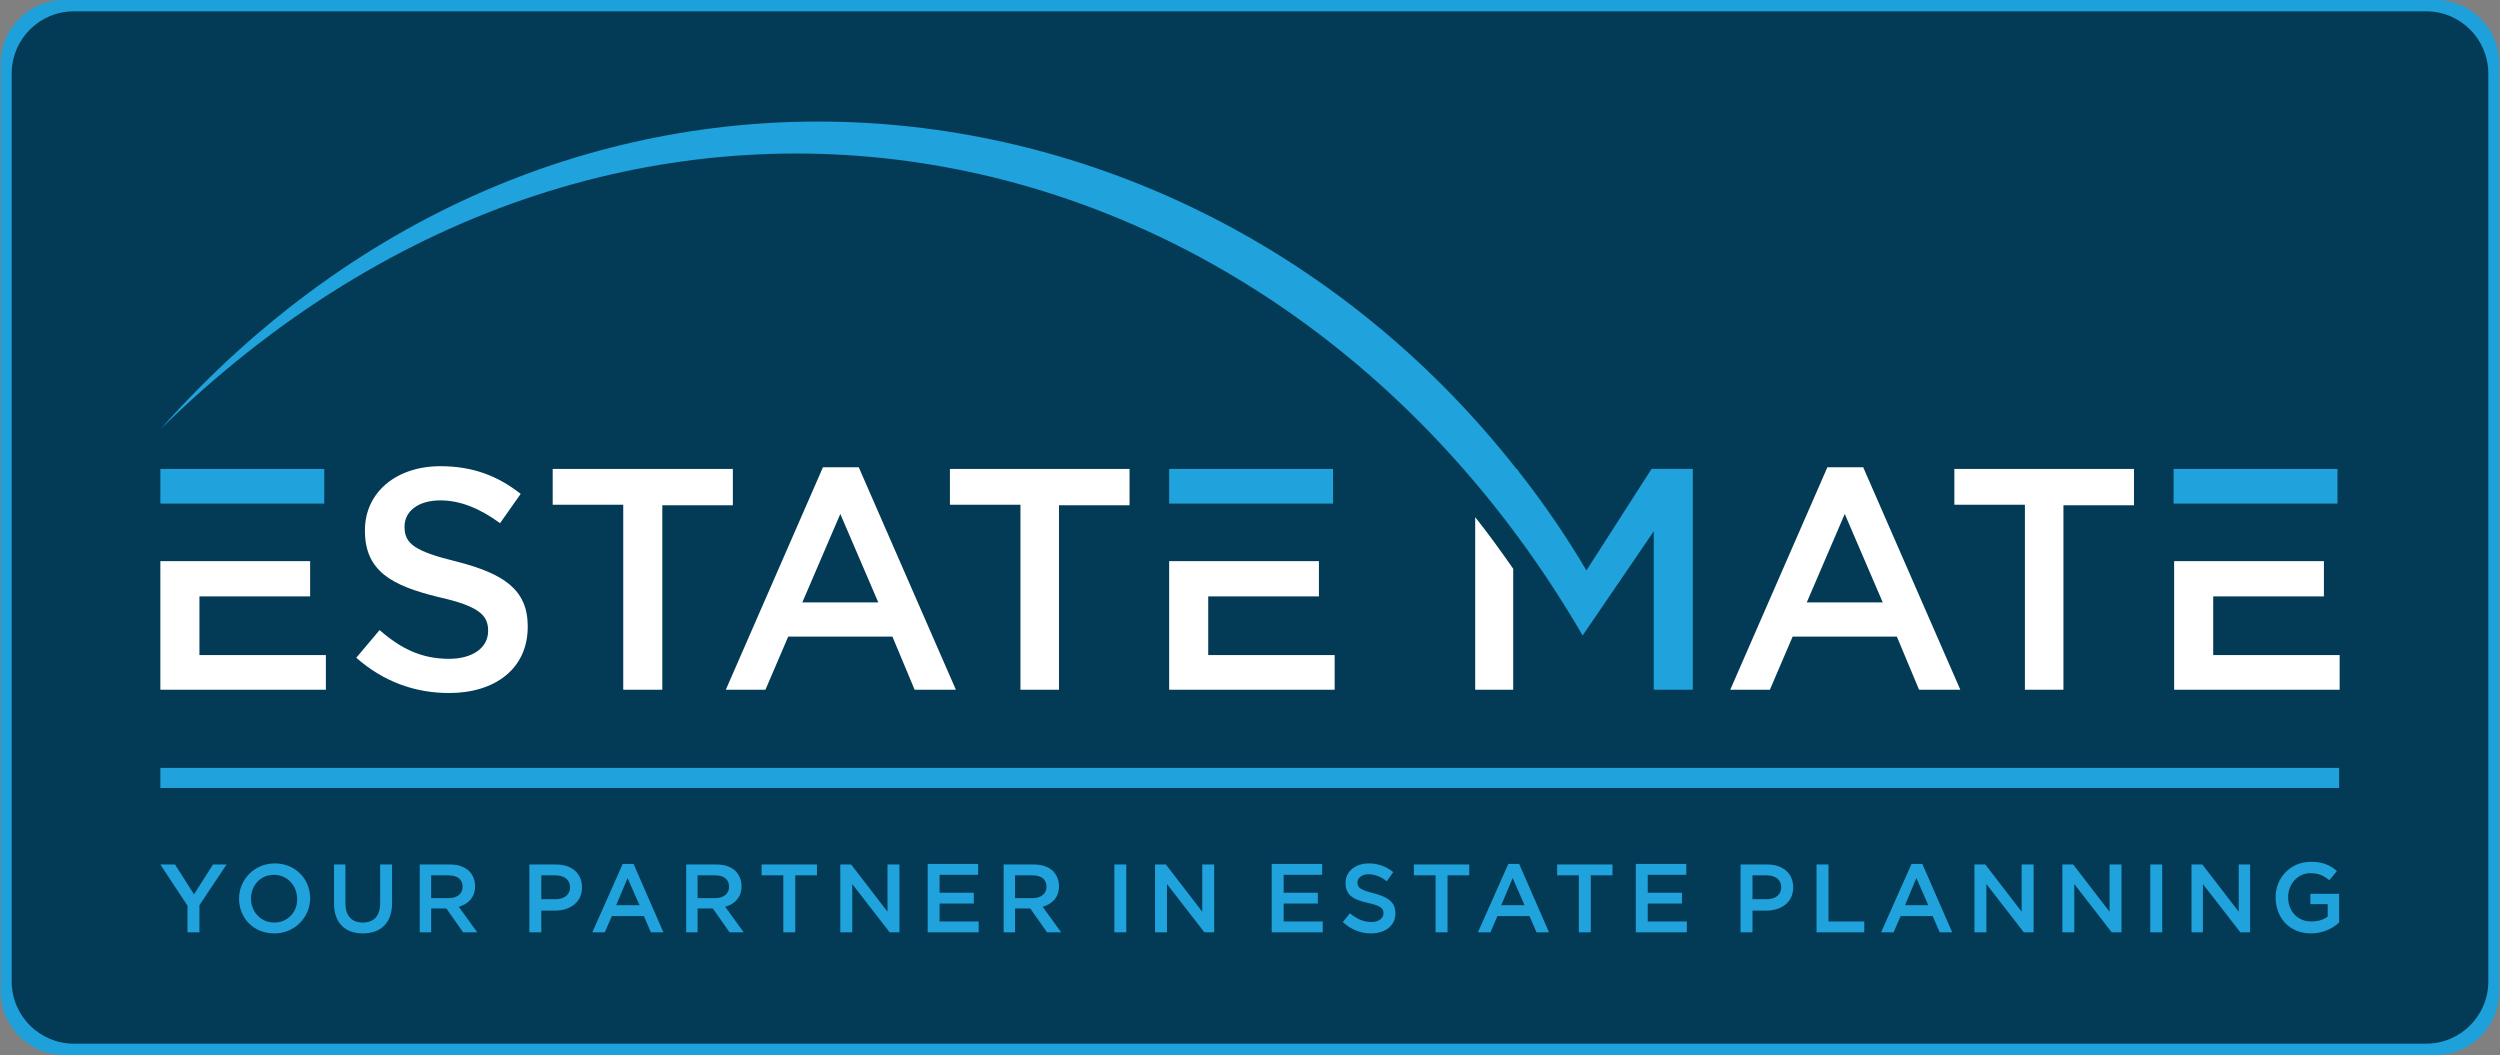
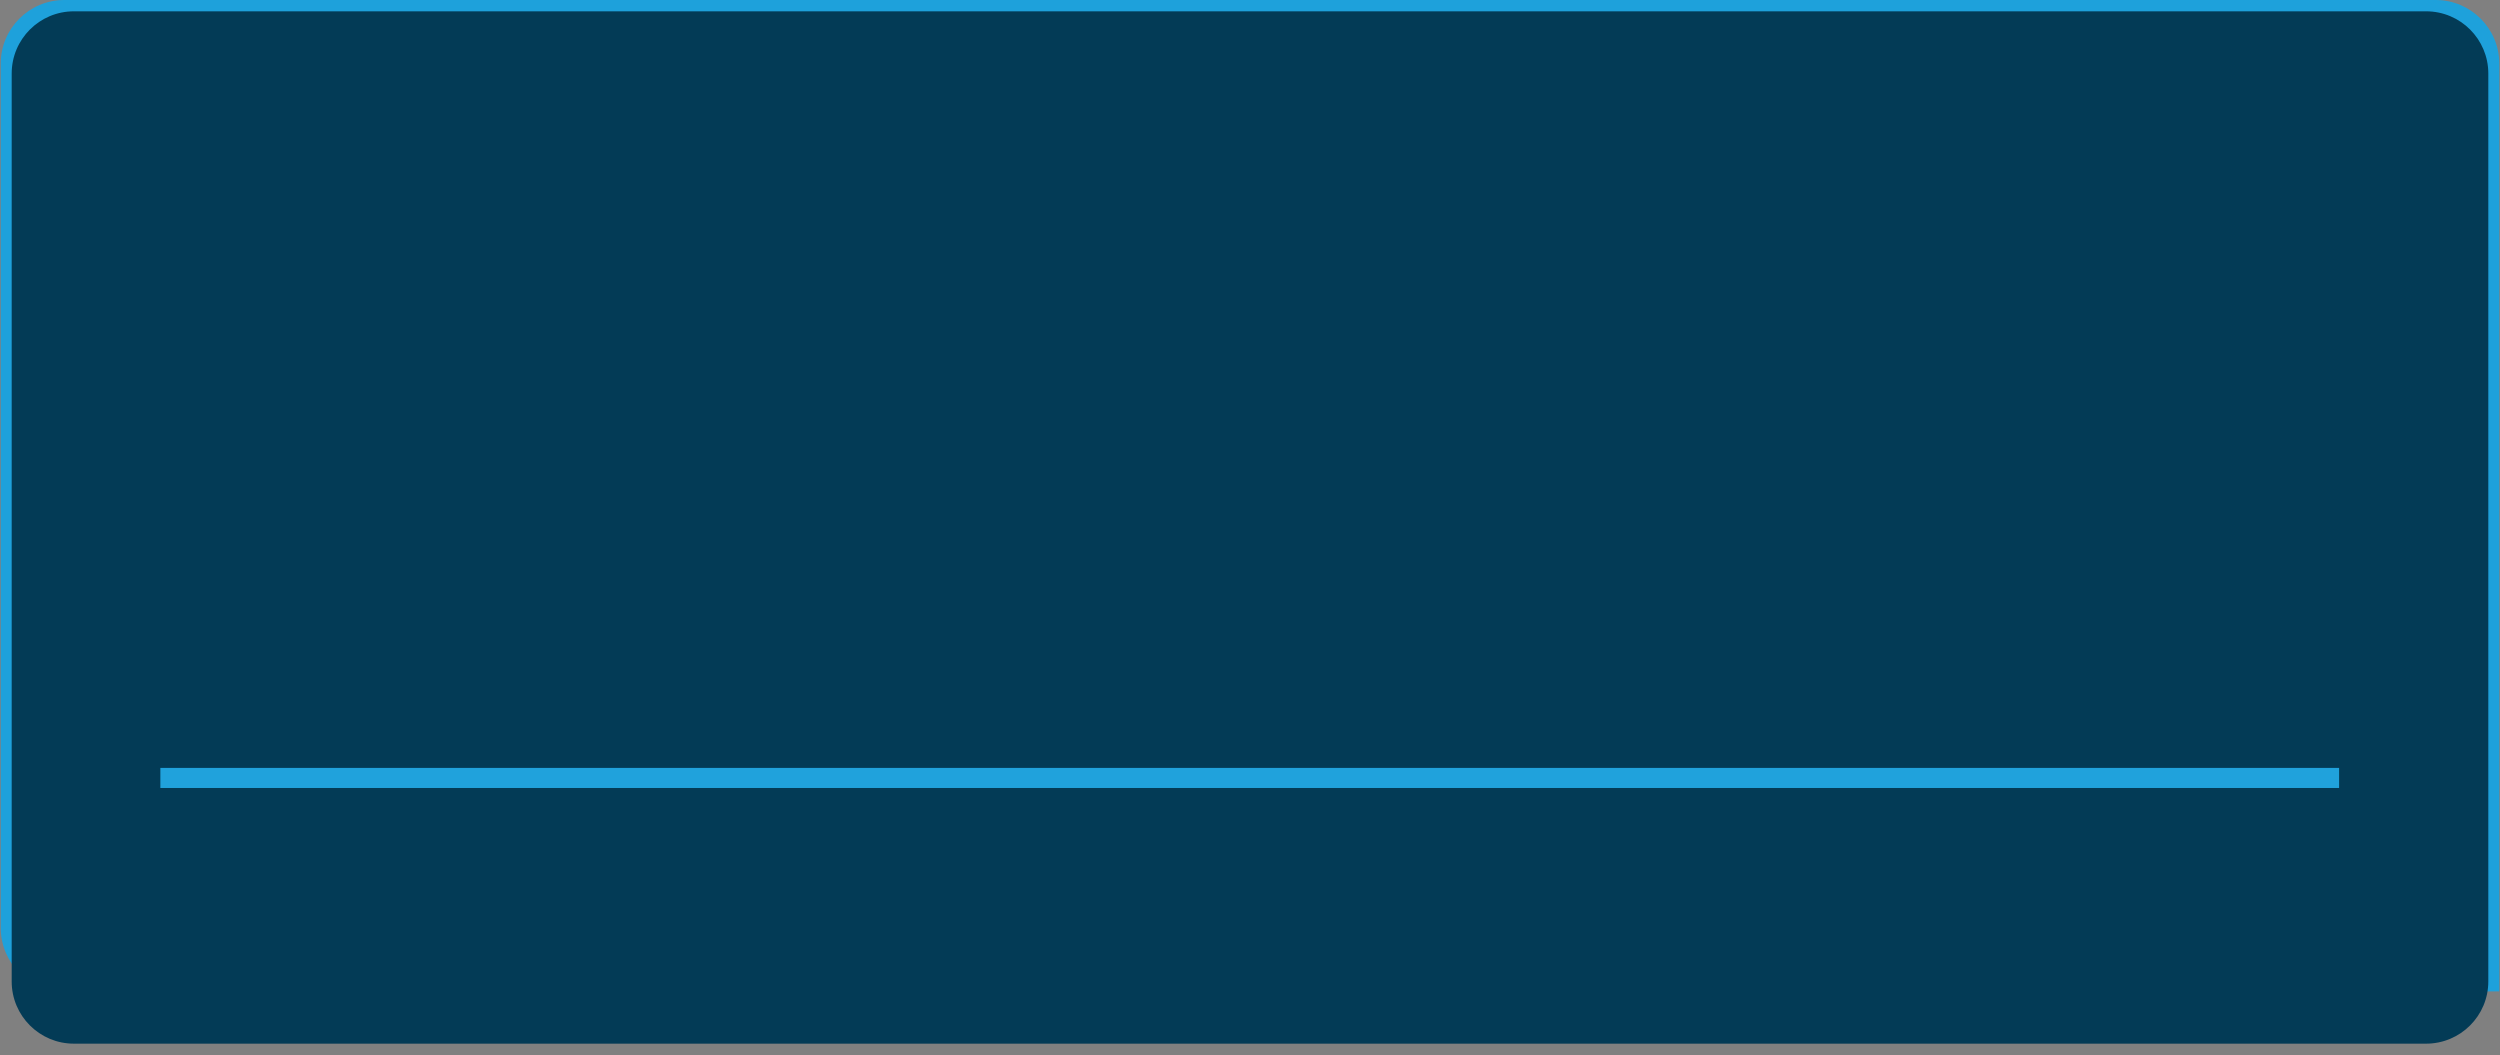
<svg xmlns="http://www.w3.org/2000/svg" version="1.1" id="Layer_1" x="0px" y="0px" width="612px" height="258.258px" viewBox="0 374.871 612 258.258" enable-background="new 0 374.871 612 258.258" xml:space="preserve">
  <rect x="0" y="374.871" width="612" height="258.258" fill="#808080" stroke="none" />
  <g>
-     <path fill="#1EA1DB" d="M611.817,617.57c0,8.586-6.973,15.559-15.559,15.559H15.742c-8.586,0-15.559-6.973-15.559-15.559V390.43   c0-8.586,6.973-15.559,15.559-15.559h580.517c8.586,0,15.559,6.973,15.559,15.559V617.57z" />
+     <path fill="#1EA1DB" d="M611.817,617.57H15.742c-8.586,0-15.559-6.973-15.559-15.559V390.43   c0-8.586,6.973-15.559,15.559-15.559h580.517c8.586,0,15.559,6.973,15.559,15.559V617.57z" />
    <path fill="#033B56" d="M609.138,615.135c0,8.403-6.82,15.224-15.224,15.224H18.086c-8.403,0-15.224-6.82-15.224-15.224V392.866   c0-8.404,6.82-15.224,15.224-15.224h575.828c8.403,0,15.224,6.82,15.224,15.224V615.135z" />
  </g>
  <g>
-     <path fill="#20A2DC" d="M45.898,603.105h2.923v-6.643l6.642-9.964h-3.321l-4.649,7.308l-4.649-7.308h-3.587l6.642,10.097   L45.898,603.105L45.898,603.105z M67.153,603.37c5.048,0,8.767-3.985,8.767-8.636l0,0c0-4.648-3.586-8.5-8.634-8.5   s-8.768,3.983-8.768,8.633l0,0C58.518,599.518,61.972,603.37,67.153,603.37L67.153,603.37z M67.153,600.714   c-3.321,0-5.712-2.657-5.712-5.845l0,0c0-3.189,2.259-5.846,5.58-5.846c3.322,0,5.713,2.656,5.713,5.846l0,0   C72.865,598.057,70.474,600.714,67.153,600.714L67.153,600.714z M88.805,603.37c4.384,0,7.174-2.524,7.174-7.44v-9.431h-2.922   v9.564c0,3.054-1.595,4.65-4.251,4.65c-2.656,0-4.25-1.597-4.25-4.784v-9.431h-2.791v9.564   C81.765,600.846,84.555,603.37,88.805,603.37L88.805,603.37z M102.622,603.105h2.923v-5.845h3.719l4.119,5.845h3.454l-4.518-6.245   c2.259-0.664,3.985-2.258,3.985-5.048l0,0c0-1.461-0.531-2.657-1.328-3.585c-1.063-1.065-2.657-1.729-4.783-1.729h-7.438v16.606   H102.622z M105.543,594.734v-5.579h4.251c2.124,0,3.454,0.931,3.454,2.79l0,0c0,1.727-1.33,2.789-3.454,2.789H105.543   L105.543,594.734z M129.587,603.105h2.923v-5.315h3.32c3.72,0,6.643-1.992,6.643-5.712l0,0c0-3.32-2.392-5.579-6.376-5.579h-6.51   L129.587,603.105L129.587,603.105z M132.511,595.133v-5.978h3.454c2.126,0,3.587,1.063,3.587,2.923l0,0   c0,1.727-1.328,2.922-3.587,2.922h-3.454V595.133z M144.998,603.105h3.055l1.728-3.985h7.837l1.726,3.985h3.056l-7.306-16.739   h-2.656L144.998,603.105L144.998,603.105z M150.843,596.463l2.79-6.642l2.922,6.642H150.843L150.843,596.463z M167.847,603.105   h2.922v-5.845h3.72l4.118,5.845h3.453l-4.516-6.245c2.258-0.664,3.985-2.258,3.985-5.048l0,0c0-1.461-0.532-2.657-1.329-3.585   c-1.063-1.065-2.657-1.729-4.783-1.729h-7.438v16.606H167.847z M170.769,594.734v-5.579h4.25c2.125,0,3.455,0.931,3.455,2.79l0,0   c0,1.727-1.328,2.789-3.455,2.789H170.769L170.769,594.734z M191.758,603.105h2.921v-13.95h5.314v-2.656h-13.55v2.656h5.314   V603.105L191.758,603.105z M205.706,603.105h2.923v-11.823l9.165,11.823h2.391v-16.606h-2.922v11.558l-8.901-11.558h-2.657   L205.706,603.105L205.706,603.105z M227.094,603.105h12.486v-2.659h-9.564v-4.382h8.369v-2.658h-8.369v-4.383h9.431v-2.657h-12.353   V603.105L227.094,603.105z M245.558,603.105h2.922v-5.845h3.719l4.118,5.845h3.455l-4.517-6.245   c2.258-0.664,3.986-2.258,3.986-5.048l0,0c0-1.461-0.532-2.657-1.329-3.585c-1.063-1.065-2.657-1.729-4.782-1.729h-7.439v16.606   H245.558z M248.48,594.734v-5.579h4.251c2.125,0,3.454,0.931,3.454,2.79l0,0c0,1.727-1.327,2.789-3.454,2.789H248.48   L248.48,594.734z M272.791,603.105h2.922v-16.606h-2.922V603.105L272.791,603.105z M282.754,603.105h2.922v-11.823l9.167,11.823   h2.39v-16.606h-2.923v11.558l-8.9-11.558h-2.657L282.754,603.105L282.754,603.105z M311.314,603.105h12.489v-2.659h-9.565v-4.382   h8.37v-2.658h-8.37v-4.383h9.432v-2.657h-12.355V603.105L311.314,603.105z M335.625,603.37c3.455,0,5.977-1.86,5.977-4.917l0,0   c0-2.788-1.858-3.983-5.313-4.914c-3.188-0.798-3.985-1.328-3.985-2.657l0,0c0-1.063,1.063-1.993,2.656-1.993   c1.461,0,3.055,0.533,4.52,1.727l1.594-2.259c-1.729-1.326-3.587-2.124-5.979-2.124c-3.322,0-5.714,1.993-5.714,4.781l0,0   c0,3.056,1.992,4.119,5.579,4.916c3.055,0.664,3.72,1.327,3.72,2.523l0,0c0,1.195-1.195,2.126-2.922,2.126   c-2.126,0-3.587-0.798-5.313-2.126l-1.729,2.126C330.71,602.439,333.102,603.37,335.625,603.37L335.625,603.37z M351.433,603.105   h2.923v-13.95h5.313v-2.656h-13.549v2.656h5.313V603.105L351.433,603.105z M361.795,603.105h3.055l1.726-3.985h7.839l1.727,3.985   h3.056l-7.307-16.739h-2.656L361.795,603.105L361.795,603.105z M367.506,596.463l2.79-6.642l2.922,6.642H367.506L367.506,596.463z    M386.504,603.105h2.921v-13.95h5.313v-2.656h-13.549v2.656h5.315L386.504,603.105L386.504,603.105z M400.45,603.105h12.488v-2.659   h-9.565v-4.382h8.37v-2.658h-8.37v-4.383h9.433v-2.657H400.45V603.105L400.45,603.105z M426.089,603.105h2.923v-5.315h3.322   c3.717,0,6.642-1.992,6.642-5.712l0,0c0-3.32-2.392-5.579-6.377-5.579h-6.51V603.105L426.089,603.105z M429.012,595.133v-5.978   h3.454c2.125,0,3.587,1.063,3.587,2.923l0,0c0,1.727-1.326,2.922-3.587,2.922h-3.454V595.133z M444.687,603.105h11.69v-2.659   h-8.766v-13.947h-2.923v16.606H444.687z M460.494,603.105h3.057l1.728-3.985h7.837l1.727,3.985h3.056l-7.307-16.739h-2.656   L460.494,603.105L460.494,603.105z M466.341,596.463l2.789-6.642l2.923,6.642H466.341L466.341,596.463z M483.345,603.105h2.921   v-11.823l9.166,11.823h2.393v-16.606h-2.923v11.558l-8.9-11.558h-2.656V603.105L483.345,603.105z M504.863,603.105h2.923v-11.823   l9.166,11.823h2.39v-16.606h-2.921v11.558l-8.901-11.558h-2.657L504.863,603.105L504.863,603.105z M526.385,603.105h2.922v-16.606   h-2.922V603.105L526.385,603.105z M536.347,603.105h2.924v-11.823l9.166,11.823h2.391v-16.606h-2.79v11.558l-8.9-11.558h-2.657   v16.606H536.347z M565.706,603.37c2.921,0,5.315-1.195,6.909-2.656v-7.042h-7.041v2.524h4.25v3.054   c-1.063,0.798-2.391,1.196-3.984,1.196c-3.454,0-5.711-2.522-5.711-5.977l0,0c0-3.189,2.387-5.846,5.445-5.846   c2.123,0,3.32,0.664,4.648,1.726l1.861-2.257c-1.729-1.462-3.455-2.258-6.376-2.258c-5.049,0-8.637,3.983-8.637,8.633l0,0   C557.07,599.65,560.525,603.37,565.706,603.37L565.706,603.37z" />
-     <path fill="#20A2DC" d="M541.66,498.159h30.554v-8.501h-40.118v8.501H541.66L541.66,498.159z M387.432,530.439l17.403-25.506v38.79   h9.564v-54.065h-10.097l-15.94,24.841c-5.048-8.503-10.494-16.473-16.473-24.045l-0.531-0.796h-0.132   c-80.502-102.554-233.802-120.088-331.97-9.698C152.968,368.374,312.775,401.982,387.432,530.439L387.432,530.439z    M295.772,498.159h30.555v-8.501h-40.12v8.501H295.772L295.772,498.159z M48.821,498.159h30.553v-8.501H39.256v8.501H48.821   L48.821,498.159z" />
-     <path fill="#FFFFFF" d="M361.13,543.724h9.301V514.1c-3.058-4.383-6.112-8.633-9.301-12.62V543.724L361.13,543.724z    M532.229,543.724h40.516v-8.5h-30.952v-14.35h27.101v-8.635h-27.101h-9.563V543.724L532.229,543.724z M495.564,543.724h9.564   v-45.166h17.271v-8.899h-43.971v8.766h17.269v45.299H495.564z M442.296,522.337l9.299-21.653l9.302,21.653H442.296L442.296,522.337   z M423.564,543.724h9.697l5.58-13.018h25.506l5.445,13.018h10.097l-23.778-54.465h-8.768L423.564,543.724L423.564,543.724z    M286.208,543.724h40.516v-8.5h-30.952v-14.35h27.101v-8.635h-27.101h-9.563L286.208,543.724L286.208,543.724z M249.677,543.724   h9.564v-45.166h17.269v-8.899h-43.97v8.766h17.269v45.299H249.677z M196.407,522.337l9.299-21.653l9.299,21.653H196.407   L196.407,522.337z M177.677,543.724h9.698l5.58-13.018h25.505l5.446,13.018h10.097l-23.778-54.465h-8.768L177.677,543.724   L177.677,543.724z M152.57,543.724h9.563v-45.166h17.269v-8.899H135.3v8.766h17.27L152.57,543.724L152.57,543.724z    M109.928,544.521c11.292,0,19.261-5.979,19.261-16.207v-0.132c0-9.032-5.978-12.886-17.27-15.807   c-10.361-2.524-12.885-4.386-12.885-8.504v-0.132c0-3.587,3.189-6.376,8.769-6.376c4.914,0,9.697,1.993,14.613,5.579l5.047-7.172   c-5.58-4.384-11.69-6.774-19.66-6.774c-10.761,0-18.466,6.376-18.466,15.675v0.133c0,9.829,6.51,13.417,17.933,16.206   c10.096,2.258,12.222,4.518,12.222,8.235v0.135c0,3.984-3.719,6.772-9.564,6.772c-6.774,0-11.823-2.521-17.003-7.039l-5.712,6.774   C93.854,541.731,101.559,544.521,109.928,544.521L109.928,544.521z M39.256,543.724h40.517v-8.5H48.821v-14.35H75.92v-8.635H48.821   h-9.565V543.724L39.256,543.724z" />
    <polygon fill="#20A2DC" points="39.256,562.854 572.612,562.854 572.612,567.77 39.256,567.77  " />
  </g>
</svg>